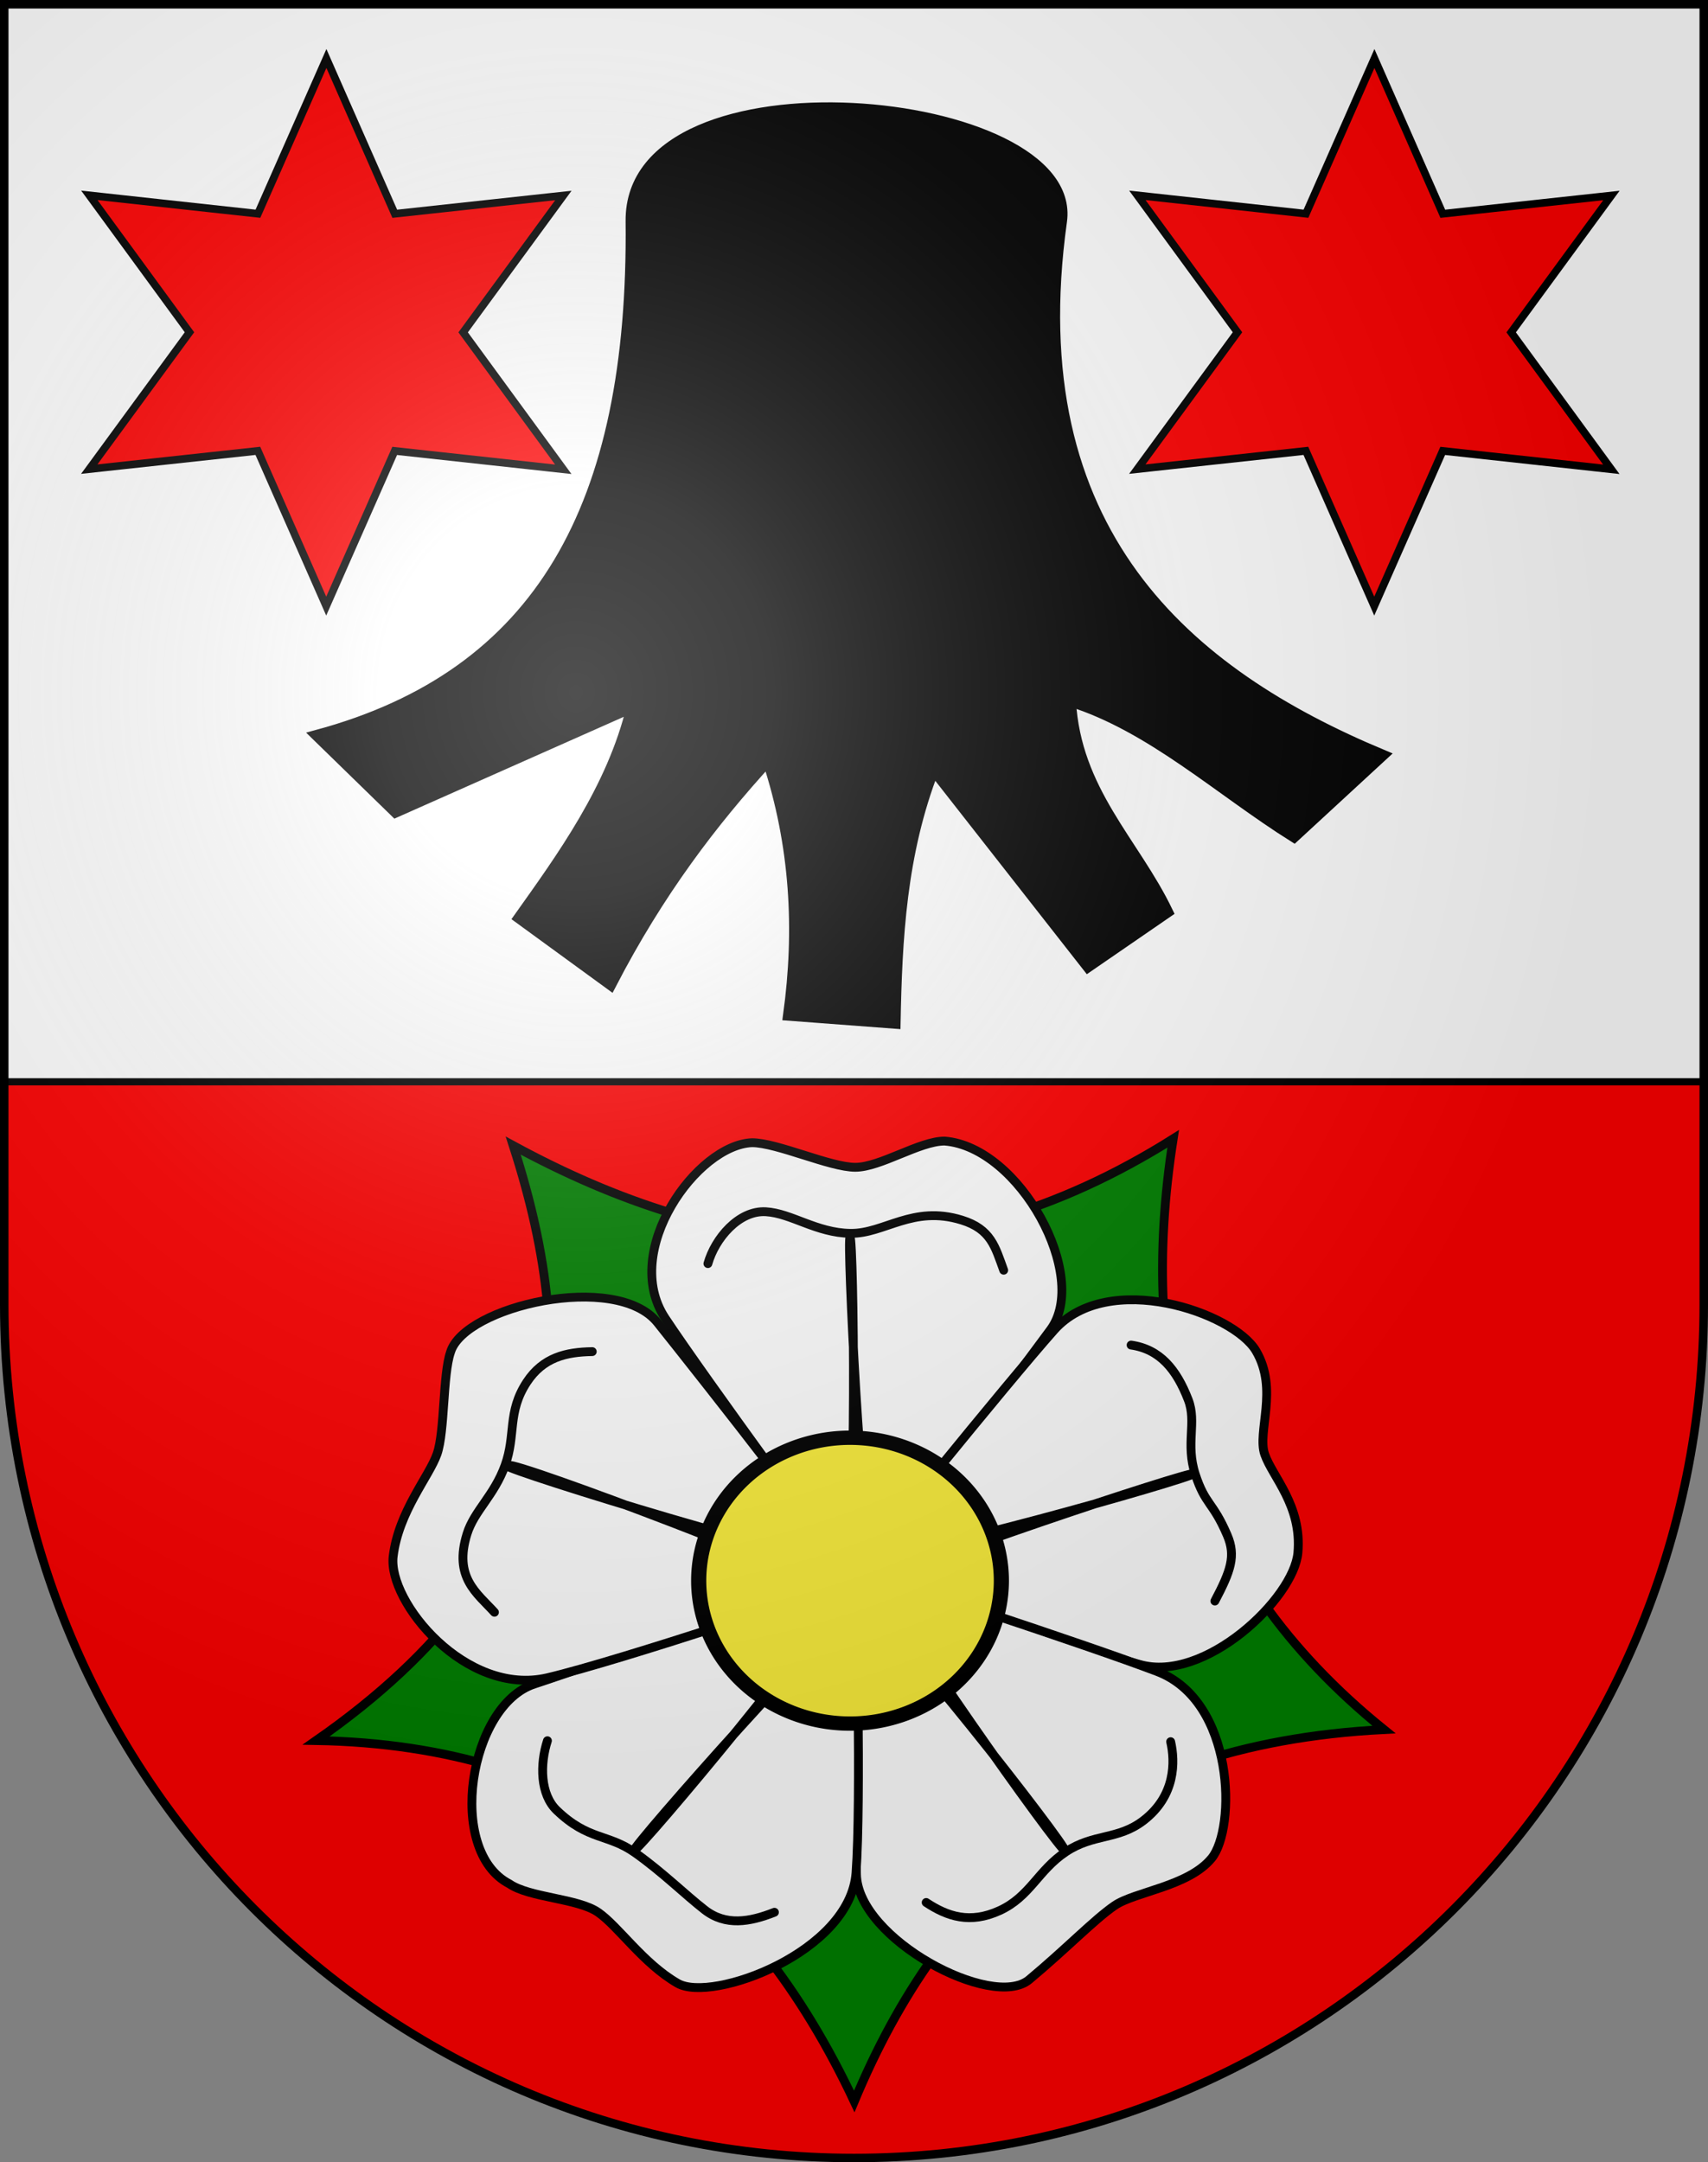
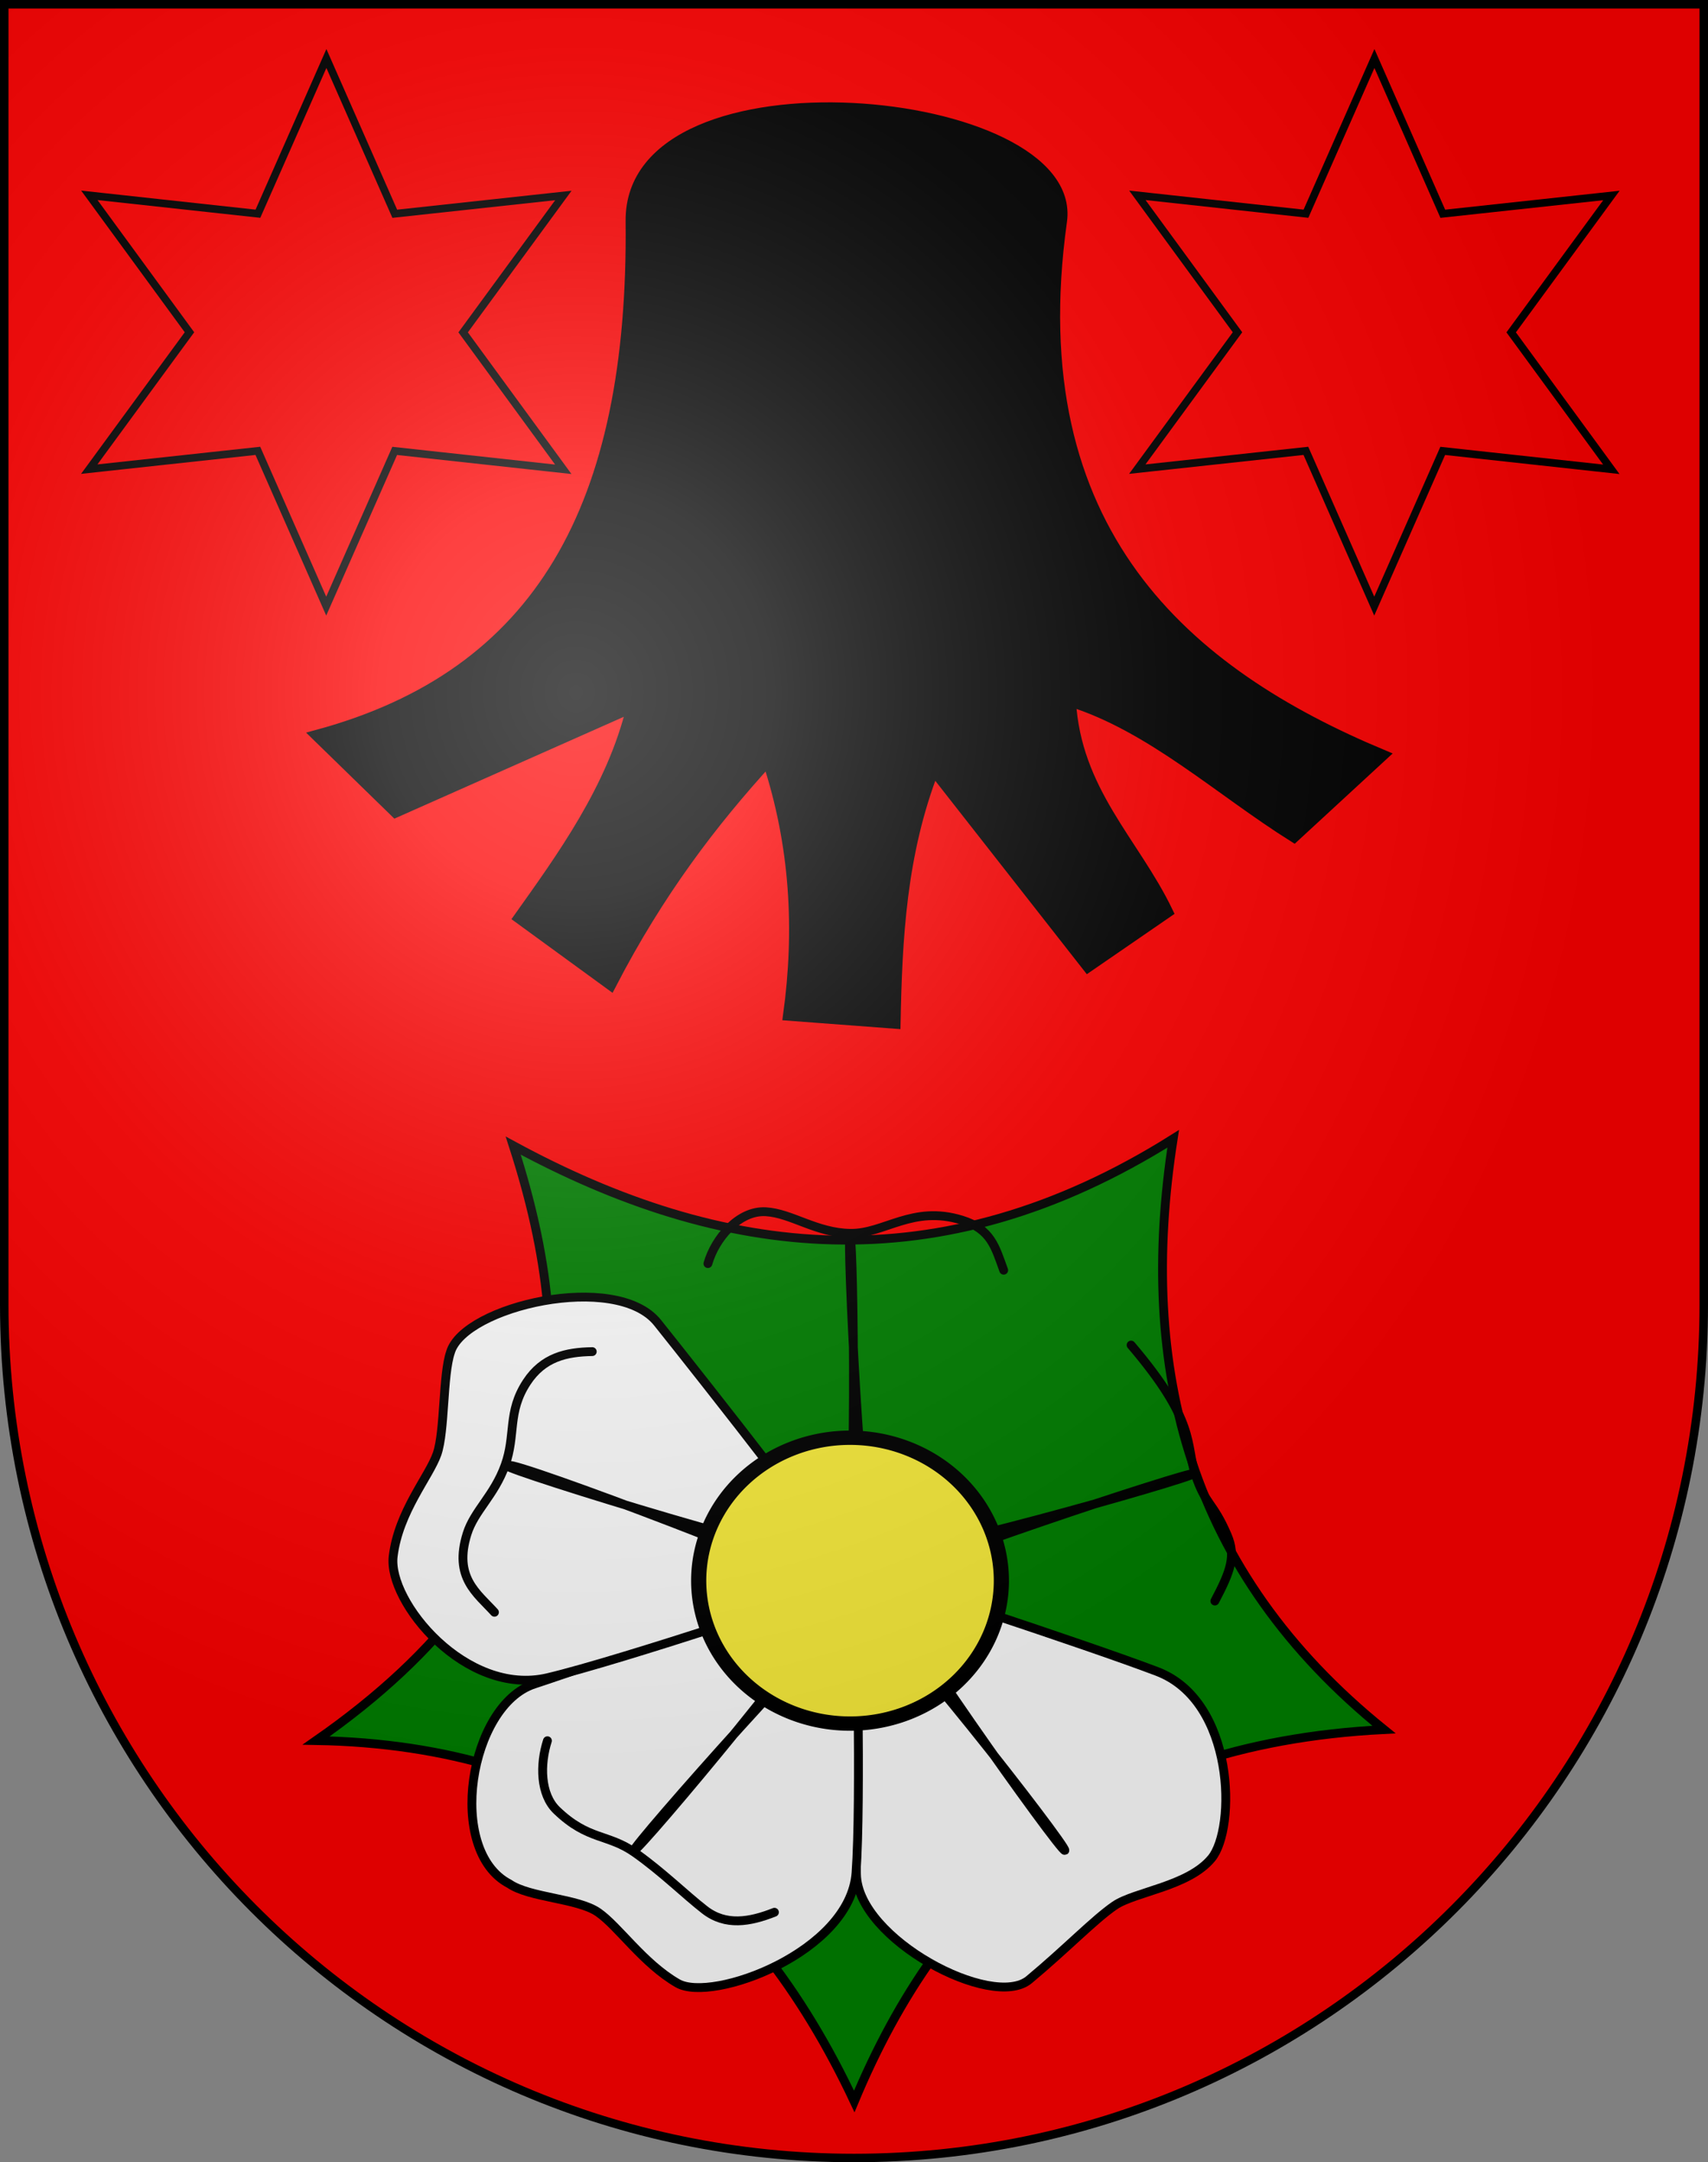
<svg xmlns="http://www.w3.org/2000/svg" xmlns:ns1="http://sodipodi.sourceforge.net/DTD/sodipodi-0.dtd" xmlns:ns2="http://www.inkscape.org/namespaces/inkscape" xmlns:xlink="http://www.w3.org/1999/xlink" height="763" width="603" version="1.0" id="svg20" ns1:version="0.32" ns2:version="0.44.1" ns1:docname="Oberstocken-coat of arms.svg" ns1:docbase="F:\Mis Documentos\Mis imágenes\Encyclopédie\Escudos de Suiza">
  <rect width="100%" height="100%" fill="#808080" stroke="none" />
  <defs id="defs29">
    <linearGradient id="linearGradient2893">
      <stop style="stop-color:#ffffff;stop-opacity:0.314;" offset="0" id="stop2895" />
      <stop id="stop2897" offset="0.19" style="stop-color:#ffffff;stop-opacity:0.251;" />
      <stop style="stop-color:#6b6b6b;stop-opacity:0.125;" offset="0.6" id="stop2901" />
      <stop style="stop-color:#000000;stop-opacity:0.125;" offset="1" id="stop2899" />
    </linearGradient>
    <linearGradient id="linearGradient2955">
      <stop style="stop-color:white;stop-opacity:0;" offset="0" id="stop2965" />
      <stop style="stop-color:black;stop-opacity:0.646;" offset="1" id="stop2959" />
    </linearGradient>
    <radialGradient ns2:collect="always" xlink:href="#linearGradient2893" id="radialGradient3236" gradientUnits="userSpaceOnUse" gradientTransform="matrix(1.215,1.531577e-24,1.464684e-23,1.267,-839.192,-490.489)" cx="858.042" cy="579.933" fx="858.042" fy="579.933" r="300" />
  </defs>
  <ns1:namedview ns2:window-height="682" ns2:window-width="1024" ns2:pageshadow="2" ns2:pageopacity="0.0" guidetolerance="10.0" gridtolerance="10.0" objecttolerance="10.0" borderopacity="1.0" bordercolor="#666666" pagecolor="#ffffff" id="base" ns2:zoom="0.48301888" ns2:cx="682.34949" ns2:cy="296.39108" ns2:window-x="-4" ns2:window-y="-4" ns2:current-layer="layer2" showgrid="true" />
  <desc id="desc22">Coat of Arms of Canton of Freiburg (Fribourg)</desc>
  <g ns2:groupmode="layer" id="layer1" ns2:label="Fond écu" ns1:insensitive="true">
    <path id="path1899" d="M 1.5,1.5 L 1.5,460.368 C 1.5,626.678 135.815,761.5 301.5,761.5 C 467.185,761.5 601.5,626.678 601.5,460.368 L 601.5,1.5 L 1.5,1.5 z " style="fill:#fe0000;fill-opacity:1" />
-     <rect style="fill:white;fill-opacity:1;stroke:black;stroke-width:2.523;stroke-miterlimit:4;stroke-dasharray:none;stroke-opacity:1" id="rect21785" width="600.477" height="380.572" x="1.261" y="1.167" />
  </g>
  <g ns2:groupmode="layer" id="layer2" ns2:label="Meubles" ns1:insensitive="true">
    <g id="g21767" transform="matrix(1.04,0,0,1.04,-10.602,390.416)">
      <path transform="matrix(0.417,0,0,0.393,98.75,7.523)" ns2:r_cy="true" ns2:r_cx="true" d="M 530 390 A 50 50 0 1 1  430,390 A 50 50 0 1 1  530 390 z" ns1:ry="50" ns1:rx="50" ns1:cy="390" ns1:cx="480" id="path6793" style="fill:none;fill-opacity:1;stroke:#333;stroke-width:2.47;stroke-linecap:round;stroke-linejoin:round;stroke-miterlimit:4;stroke-dasharray:none;stroke-opacity:1" ns1:type="arc" />
-       <path transform="matrix(0.417,0,0,0.393,98.75,7.523)" ns2:r_cy="true" ns2:r_cx="true" d="M 775 390 A 295 295 0 1 1  185,390 A 295 295 0 1 1  775 390 z" ns1:ry="295" ns1:rx="295" ns1:cy="390" ns1:cx="480" id="path7668" style="fill:none;fill-opacity:1;stroke:#333;stroke-width:2.47;stroke-linecap:round;stroke-linejoin:round;stroke-miterlimit:4;stroke-dasharray:none;stroke-opacity:1" ns1:type="arc" />
      <path ns2:r_cy="true" ns2:r_cx="true" ns1:nodetypes="cccccc" id="sepales" d="M 408.449,11 C 396.23,89.166 413.759,157.97 480,211.445 C 382.499,216.433 330.078,265.914 300.184,337.63 C 264.613,261.974 206.949,216.71 117.5,215.171 C 204.442,154.662 207.679,85.373 184.411,13.303 C 255.018,51.62 328.625,61.146 408.449,11 z " style="fill:green;fill-opacity:1;stroke:black;stroke-width:3;stroke-linecap:round;stroke-linejoin:miter;marker-start:none;stroke-miterlimit:4;stroke-dasharray:none;stroke-opacity:1" />
-       <path ns1:nodetypes="cscsssc" id="petale1" d="M 265.457,12.322 C 274.001,12.322 291.974,20.667 300.518,20.667 C 309.062,20.667 322.32,11.766 330.864,11.766 C 356.512,13.847 380.16,57.712 366.809,75.742 C 353.591,93.593 301.963,162.988 300.223,160.859 C 295.635,155.247 249.588,92.35 235.994,71.848 C 220.833,48.98 246.877,13.044 265.457,12.322 z " style="fill:white;fill-opacity:1;stroke:black;stroke-width:3;stroke-linecap:round;stroke-linejoin:miter;stroke-miterlimit:4;stroke-dasharray:none;stroke-opacity:1" ns2:r_cx="true" ns2:r_cy="true" />
-       <path ns2:r_cy="true" ns2:r_cx="true" style="fill:white;fill-opacity:1;stroke:black;stroke-width:3;stroke-linecap:round;stroke-linejoin:miter;stroke-miterlimit:4;stroke-dasharray:none;stroke-opacity:1" d="M 436.58,82.982 C 444.263,96.032 436.875,110.379 439.516,118.051 C 442.156,125.723 452.216,135.451 450.789,151.45 C 449.408,166.932 419.213,195.735 397.036,189.351 C 374.858,182.967 296.594,163.329 298.2,161.108 C 302.435,155.255 351.566,94.473 368.019,75.931 C 386.369,55.251 428.896,69.933 436.58,82.982 z " id="petale2" ns1:nodetypes="cszzssz" />
      <path ns1:nodetypes="cszsssz" id="petale3" d="M 421.482,255.12 C 413.612,264.684 395.46,266.439 388.547,271.18 C 381.635,275.922 371.964,285.991 359.521,296.335 C 347.077,306.678 301.352,282.56 300.929,260.564 C 300.509,238.788 298.771,156.842 301.504,157.599 C 308.71,159.593 379.229,182.699 402.991,191.742 C 429.494,201.829 429.816,244.993 421.482,255.12 z " style="fill:white;fill-opacity:1;stroke:black;stroke-width:3;stroke-linecap:round;stroke-linejoin:miter;stroke-miterlimit:4;stroke-dasharray:none;stroke-opacity:1" ns2:r_cx="true" ns2:r_cy="true" />
      <path ns2:r_cy="true" ns2:r_cx="true" style="fill:white;fill-opacity:1;stroke:black;stroke-width:3;stroke-linecap:round;stroke-linejoin:miter;stroke-miterlimit:4;stroke-dasharray:none;stroke-opacity:1" d="M 240.242,297.554 C 228.542,290.84 220.103,278.164 213.19,273.423 C 206.278,268.681 190.01,268.525 183.098,263.784 C 161.481,252.572 169.528,203.184 191.555,196.006 C 213.362,188.9 300.628,157.481 300.711,160.168 C 300.929,167.254 302.558,235.904 300.791,260.034 C 298.821,286.948 251.942,304.267 240.242,297.554 z " id="petale4" ns1:nodetypes="cscsssz" />
      <path ns1:nodetypes="czcsssz" id="petale5" d="M 143.665,152.656 C 145.525,137.396 155.943,125.541 158.584,117.869 C 161.224,110.198 160.479,91.092 163.119,83.42 C 167.734,67.778 219.383,55.847 233.42,73.407 C 247.318,90.792 302.399,160.551 299.718,161.456 C 292.647,163.842 220.95,187.976 196.096,193.846 C 168.374,200.394 141.784,168.082 143.665,152.656 z " style="fill:white;fill-opacity:1;stroke:black;stroke-width:3;stroke-linecap:round;stroke-linejoin:miter;stroke-miterlimit:4;stroke-dasharray:none;stroke-opacity:1" ns2:r_cx="true" ns2:r_cy="true" />
      <path ns1:nodetypes="czzzzzzzzzzc" id="path2244" d="M 182.083,121.862 C 182.083,123.436 291.7,157.286 296.7,153.745 C 301.284,150.205 300,44.367 298.75,44.367 C 297.5,44.367 302.692,147.67 306.442,151.604 C 310.192,155.931 415.833,125.796 415.417,124.616 C 415,123.436 312.466,157.201 310.383,161.922 C 308.716,166.642 370.417,253.25 371.667,252.463 C 372.917,251.677 308.66,168.993 302.41,169.386 C 297.202,169.386 224.583,251.283 225.417,252.463 C 226.667,253.25 296.103,170.193 294.02,165.472 C 292.353,160.752 183.75,119.895 182.917,121.862 L 182.083,121.862 z " style="fill:white;fill-opacity:1;stroke:black;stroke-width:3;stroke-linecap:round;stroke-linejoin:round;stroke-miterlimit:4;stroke-dasharray:none;stroke-opacity:1" ns2:r_cx="true" ns2:r_cy="true" />
      <path transform="matrix(0.375,0,0,0.354,118.75,22.864)" ns2:r_cy="true" ns2:r_cx="true" d="M 617 390 A 137 137 0 1 1  343,390 A 137 137 0 1 1  617 390 z" ns1:ry="137" ns1:rx="137" ns1:cy="390" ns1:cx="480" id="path1365" style="fill:#fcef3c;fill-opacity:1;stroke:black;stroke-width:13.722;stroke-linecap:butt;stroke-miterlimit:4;stroke-dasharray:none;stroke-opacity:1" ns1:type="arc" />
      <path style="fill:none;fill-opacity:0.75;fill-rule:evenodd;stroke:black;stroke-width:3;stroke-linecap:round;stroke-linejoin:miter;stroke-miterlimit:4;stroke-dasharray:none;stroke-opacity:1" d="M 250.506,53.345 C 252.906,44.85 260.958,35.219 270.164,35.746 C 278.808,36.241 287.335,42.927 298.885,43.086 C 310.435,43.246 319.976,33.412 336.686,38.577 C 346.606,41.642 348.032,47.694 350.911,55.588" id="path3105" ns2:r_cx="true" ns2:r_cy="true" ns1:nodetypes="cszsc" />
-       <path ns1:nodetypes="cszsc" ns2:r_cy="true" ns2:r_cx="true" id="path1348" d="M 394.162,80.987 C 403.911,82.381 409.565,89.194 413.568,99.562 C 416.533,107.244 412.557,114.454 415.965,124.875 C 419.373,135.295 421.896,134.072 426.793,145.493 C 429.814,152.539 427.98,157.644 422.601,167.834" style="fill:none;fill-opacity:0.75;fill-rule:evenodd;stroke:black;stroke-width:3;stroke-linecap:round;stroke-linejoin:miter;stroke-miterlimit:4;stroke-dasharray:none;stroke-opacity:1" />
-       <path ns1:nodetypes="cszsc" ns2:r_cy="true" ns2:r_cx="true" id="path1350" d="M 407.589,215.56 C 409.146,222.338 409.3,233.921 398.348,242.324 C 389.687,248.969 381.444,246.657 372,252.937 C 362.557,259.217 359.856,268.159 349.49,272.885 C 339.494,277.442 331.844,274.906 324.6,270.117" style="fill:white;fill-opacity:0;fill-rule:evenodd;stroke:black;stroke-width:3;stroke-linecap:round;stroke-linejoin:miter;stroke-miterlimit:4;stroke-dasharray:none;stroke-opacity:1" />
+       <path ns1:nodetypes="cszsc" ns2:r_cy="true" ns2:r_cx="true" id="path1348" d="M 394.162,80.987 C 416.533,107.244 412.557,114.454 415.965,124.875 C 419.373,135.295 421.896,134.072 426.793,145.493 C 429.814,152.539 427.98,157.644 422.601,167.834" style="fill:none;fill-opacity:0.75;fill-rule:evenodd;stroke:black;stroke-width:3;stroke-linecap:round;stroke-linejoin:miter;stroke-miterlimit:4;stroke-dasharray:none;stroke-opacity:1" />
      <path ns1:nodetypes="cszsc" ns2:r_cy="true" ns2:r_cx="true" id="path1352" d="M 273.086,273.437 C 264.642,276.77 256.521,278.149 249.402,272.614 C 242.716,267.416 235.045,259.801 225.801,253.262 C 216.556,246.723 209.923,249.149 199.196,238.86 C 193.549,233.443 193.441,223.222 196.026,215.238" style="fill:none;fill-opacity:0.75;fill-rule:evenodd;stroke:black;stroke-width:3;stroke-linecap:round;stroke-linejoin:miter;stroke-miterlimit:4;stroke-dasharray:none;stroke-opacity:1" />
      <path ns1:nodetypes="cszsc" ns2:r_cy="true" ns2:r_cx="true" id="path1354" d="M 178.042,171.645 C 172.075,165.092 164.114,159.825 168.739,145.035 C 171.192,137.193 177.932,132.089 181.662,121.767 C 185.392,111.446 182.327,103.782 189.011,93.585 C 194.555,85.126 202.405,83.351 211.246,83.205" style="fill:none;fill-opacity:0.75;fill-rule:evenodd;stroke:black;stroke-width:3;stroke-linecap:round;stroke-linejoin:miter;stroke-miterlimit:4;stroke-dasharray:none;stroke-opacity:1" />
    </g>
    <path style="fill:black;fill-opacity:1;fill-rule:evenodd;stroke:black;stroke-width:4.057px;stroke-linecap:butt;stroke-linejoin:miter;stroke-opacity:1" d="M 374.668,78.049 C 359.27,188.332 419.445,237.876 487.972,266.525 L 456.853,295.208 C 430.657,278.786 406.494,256.268 377.817,247.291 C 379.65,279.317 400.275,297.248 412.086,321.791 L 384.116,341.025 L 329.564,271.438 C 317.974,301.282 316.496,331.127 315.916,360.972 L 278.498,358.159 C 282.611,328.202 281.023,298.245 271.149,268.288 C 251.425,289.873 232.484,314.591 215.547,347.324 L 183.378,323.89 C 198.136,303.114 216.323,278.322 223.233,249.391 L 139.661,286.472 L 112.028,259.553 C 190.697,238.233 223.974,178.917 222.896,78.049 C 222.248,17.402 380.98,32.839 374.668,78.049 z " id="path23567" ns1:nodetypes="cccccccccccccccss" />
    <path ns1:type="star" style="fill:#fe0000;fill-opacity:1;stroke:black;stroke-width:3;stroke-miterlimit:4;stroke-dasharray:none;stroke-opacity:1" id="path25339" ns1:sides="6" ns1:cx="486.52344" ns1:cy="450.38281" ns1:r1="107.59651" ns1:r2="53.798256" ns1:arg1="0.52391935" ns1:arg2="1.0475181" ns2:flatsided="false" ns2:rounded="0" ns2:randomized="0" d="M 579.688,504.211 L 513.408,496.982 L 486.489,557.979 L 459.609,496.965 L 393.325,504.151 L 432.725,450.366 L 393.359,396.555 L 459.639,403.784 L 486.558,342.786 L 513.438,403.801 L 579.722,396.614 L 540.322,450.4 L 579.688,504.211 z " transform="matrix(0.898,0,0,0.898,48.304,-287.18)" />
    <path transform="matrix(0.898,0,0,0.898,-321.696,-287.18)" d="M 579.688,504.211 L 513.408,496.982 L 486.489,557.979 L 459.609,496.965 L 393.325,504.151 L 432.725,450.366 L 393.359,396.555 L 459.639,403.784 L 486.558,342.786 L 513.438,403.801 L 579.722,396.614 L 540.322,450.4 L 579.688,504.211 z " ns2:randomized="0" ns2:rounded="0" ns2:flatsided="false" ns1:arg2="1.0475181" ns1:arg1="0.52391935" ns1:r2="53.798256" ns1:r1="107.59651" ns1:cy="450.38281" ns1:cx="486.52344" ns1:sides="6" id="path27111" style="fill:#fe0000;fill-opacity:1;stroke:black;stroke-width:3;stroke-miterlimit:4;stroke-dasharray:none;stroke-opacity:1" ns1:type="star" />
  </g>
  <g ns2:groupmode="layer" id="layer3" ns2:label="Reflet final" style="display:inline" ns1:insensitive="true">
    <path style="fill:url(#radialGradient3236);fill-opacity:1" d="M 1.5,1.5 L 1.5,460.368 C 1.5,626.679 135.815,761.5 301.5,761.5 C 467.185,761.5 601.5,626.679 601.5,460.368 L 601.5,1.5 L 1.5,1.5 z " id="path2346" />
  </g>
  <g ns2:groupmode="layer" id="layer4" ns2:label="Contour final" style="display:inline" ns1:insensitive="true">
    <path style="fill:none;fill-opacity:1;stroke:#000000;stroke-width:3;stroke-miterlimit:4;stroke-dasharray:none;stroke-opacity:1" d="M 1.5,1.5 L 1.5,460.368 C 1.5,626.679 135.815,761.5 301.5,761.5 C 467.185,761.5 601.5,626.679 601.5,460.368 L 601.5,1.5 L 1.5,1.5 z " id="path3239" />
  </g>
</svg>